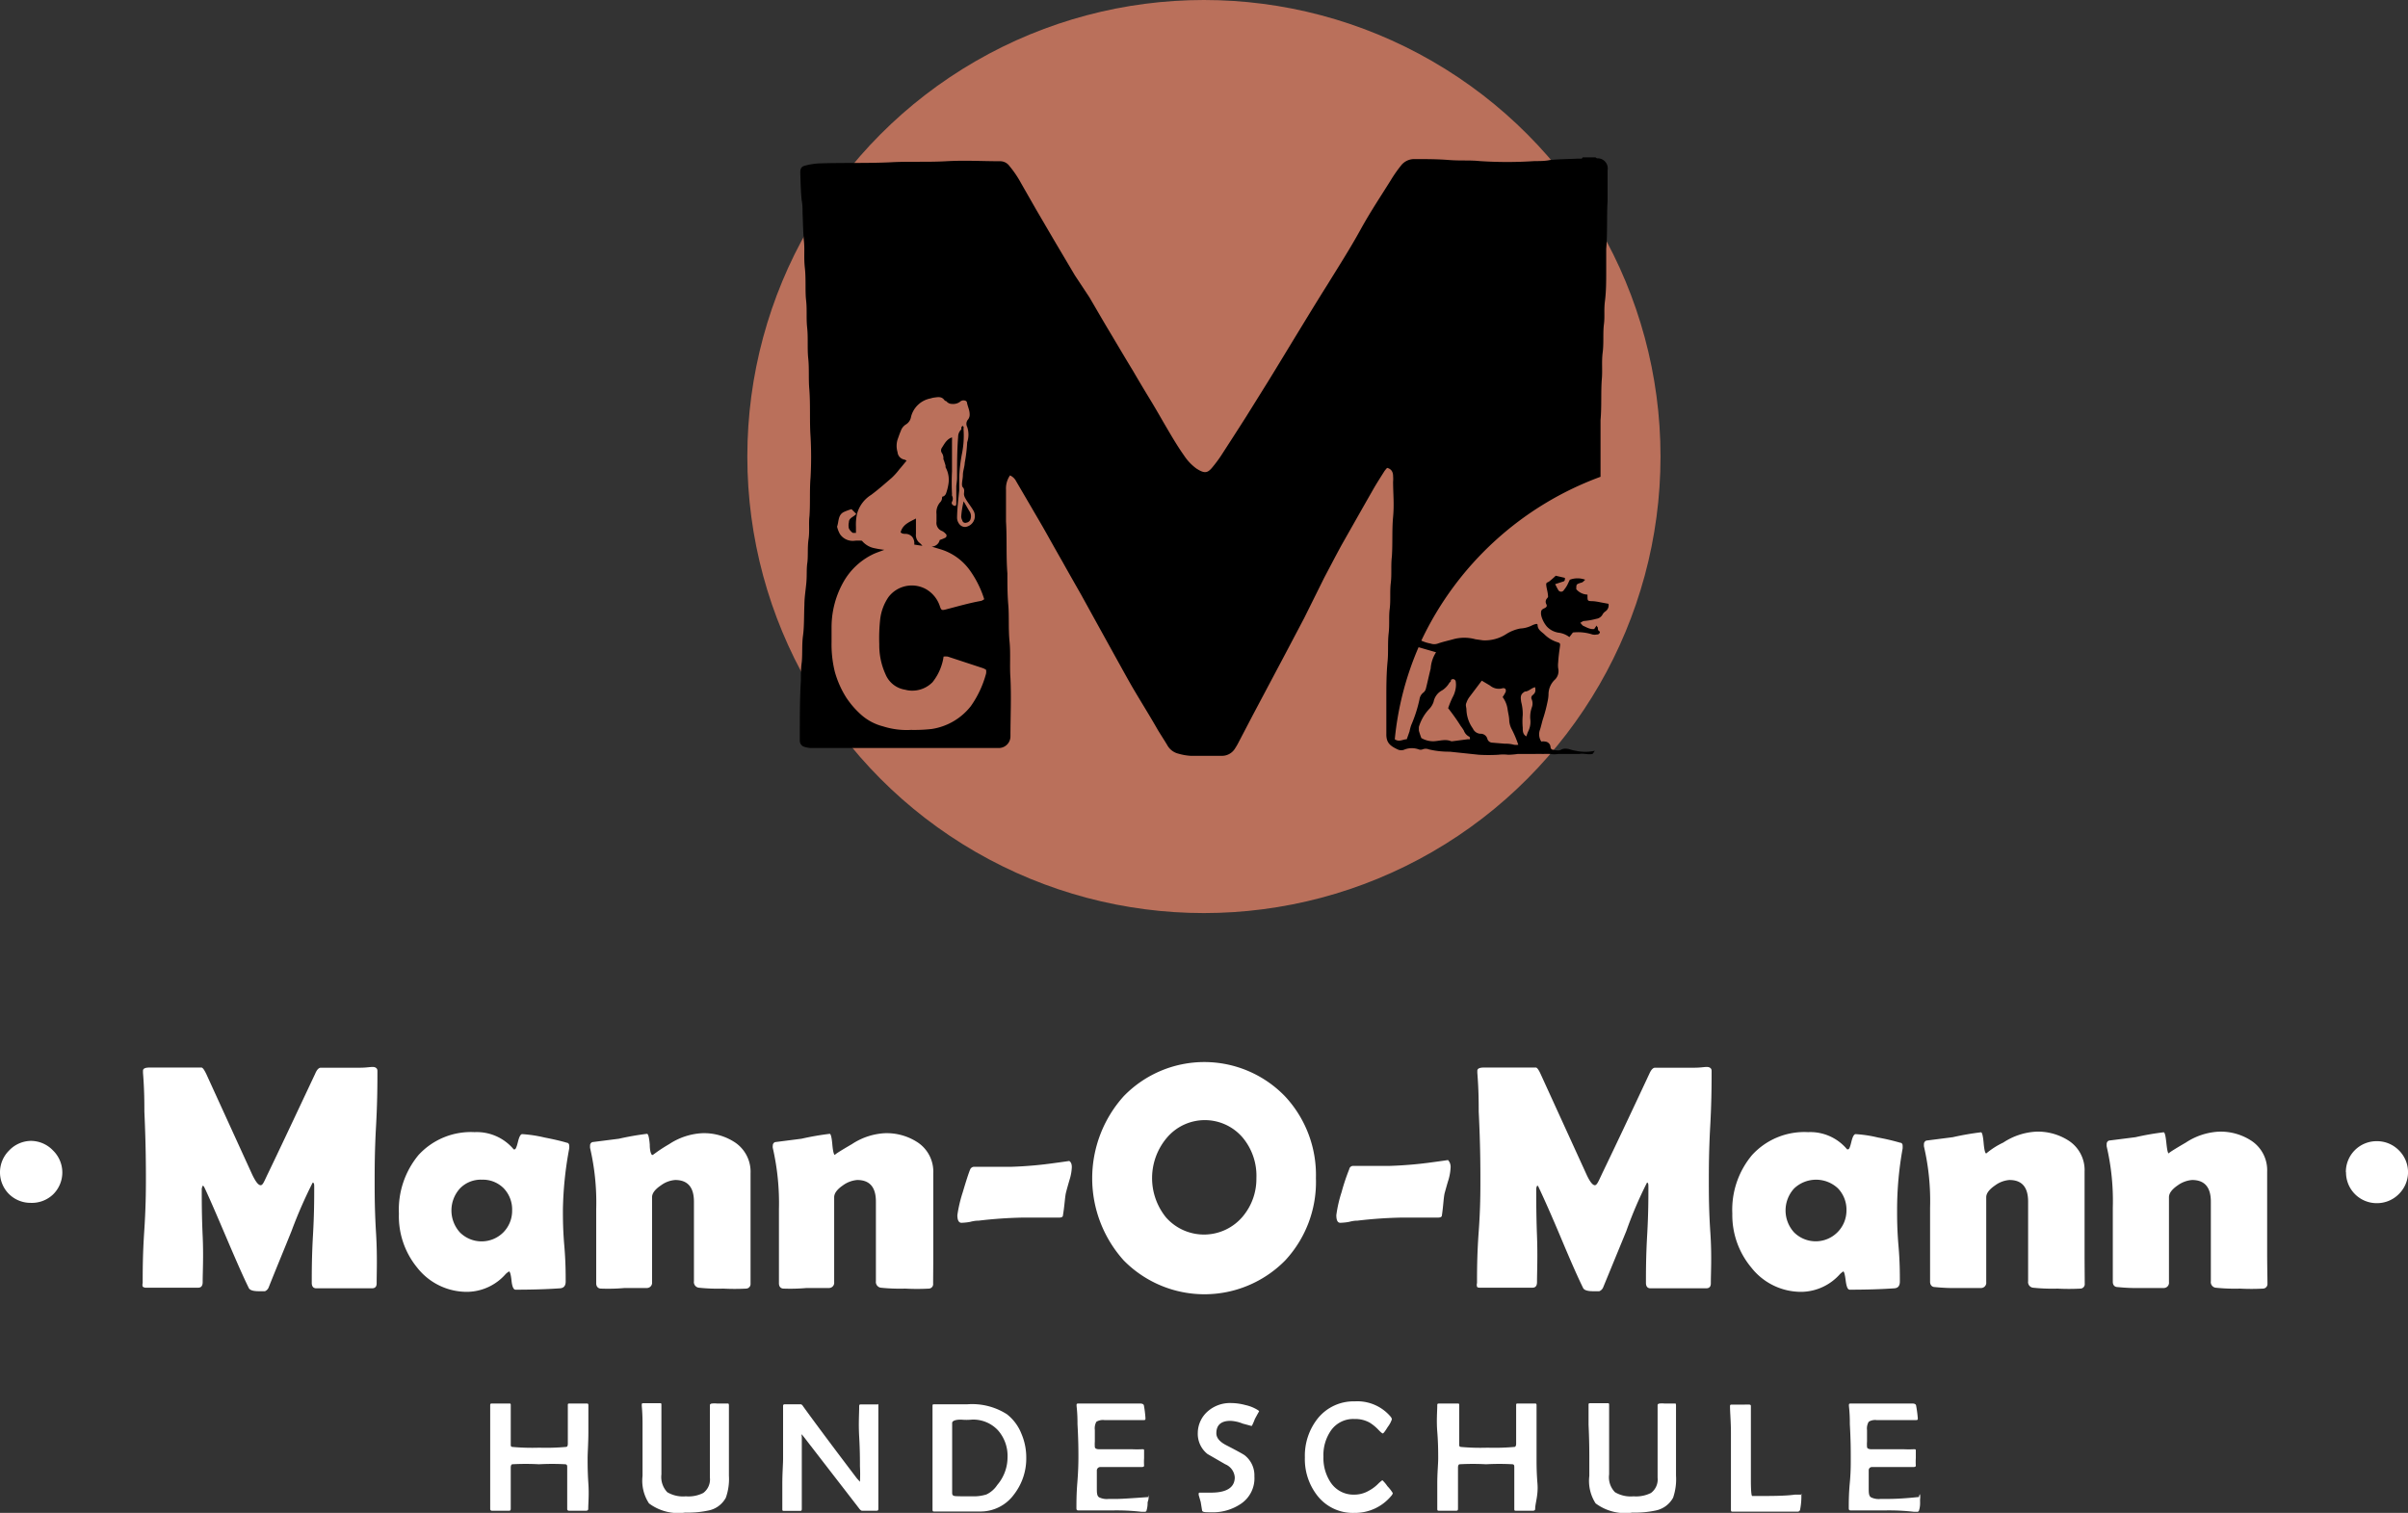
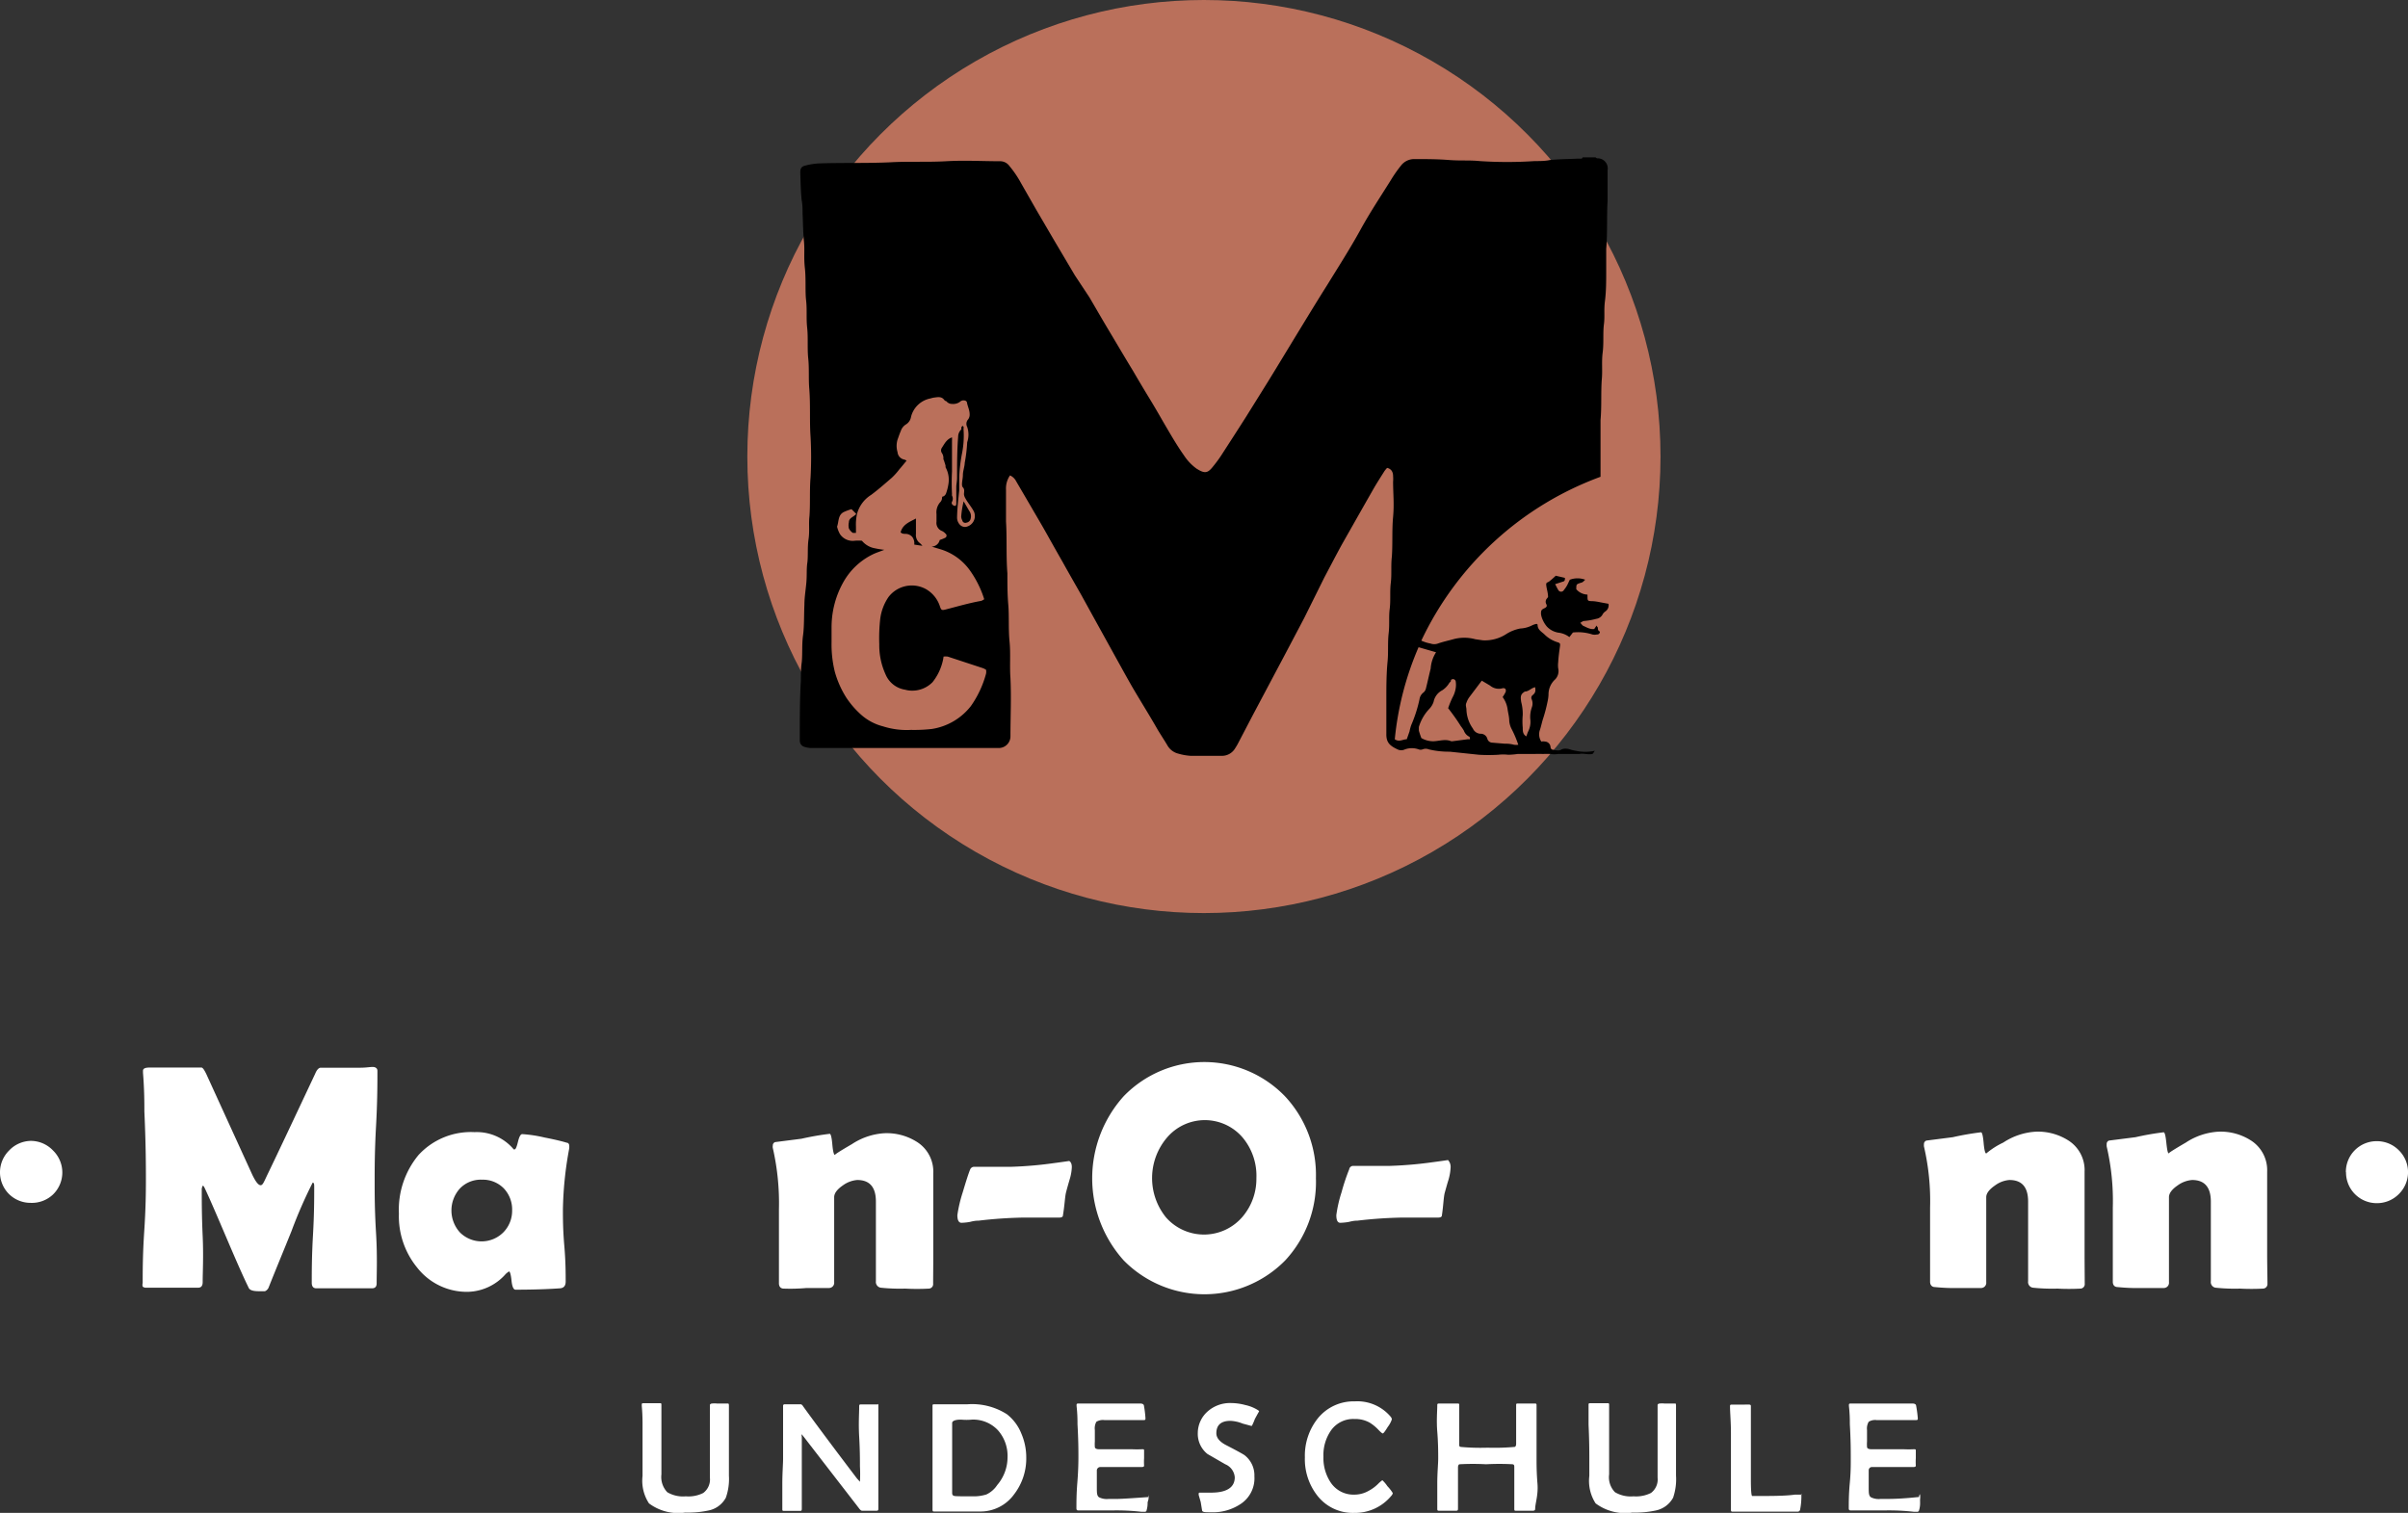
<svg xmlns="http://www.w3.org/2000/svg" id="Ebene_1" data-name="Ebene 1" viewBox="0 0 156.95 98.62">
  <rect x="0" y="0" width="156.95" height="98.62" fill="#333333" stroke="none" />
  <defs>
    <style>.cls-1{fill:#ba705b;}.cls-2{fill:#fff;}</style>
  </defs>
  <circle class="cls-1" cx="78.47" cy="29.76" r="29.76" />
  <path d="M103.16,10.26H104s.07.06.1.06a.66.66,0,0,1,.68.78c0,.67,0,1.34,0,2-.06,1,0,2.08-.09,3.12,0,.51,0,1,0,1.53s0,1.24-.08,1.86,0,1-.07,1.54,0,1.22-.08,1.83,0,1.19-.06,1.78c-.06.87,0,1.75-.08,2.62,0,1.12,0,2.23,0,3.35v.35A20.86,20.86,0,0,0,92.64,41.76a2.44,2.44,0,0,0,.6.19.72.72,0,0,0,.48,0c.31-.11.64-.18,1-.28a2.71,2.71,0,0,1,1.44,0l.49.07a2.55,2.55,0,0,0,1.56-.43,2.64,2.64,0,0,1,.88-.34,1.89,1.89,0,0,0,.78-.21,1.22,1.22,0,0,1,.27-.09s.08,0,.08.08c0,.27.22.41.42.58a2.08,2.08,0,0,0,.86.53c.21.06.2.11.17.32s-.09.63-.11,1a1.58,1.58,0,0,0,0,.38.78.78,0,0,1-.19.72,1.32,1.32,0,0,0-.44,1,2.63,2.63,0,0,1-.07.49,9.65,9.65,0,0,1-.26,1c-.09.26-.14.53-.22.78a.86.86,0,0,0,.08.79.72.72,0,0,1,.25,0,.38.38,0,0,1,.35.34c0,.1.06.18.14.19s.39.1.55,0,.42-.08.64,0a2.82,2.82,0,0,0,.31.07,2.93,2.93,0,0,0,1.25,0c-.09.12-.12.2-.17.21-.28.06-.57-.06-.85,0,0,0-.06,0-.09,0-.43,0-.86,0-1.29,0a1.58,1.58,0,0,1-.49,0,4.1,4.1,0,0,0-.49,0,5.54,5.54,0,0,0-.56,0c-.37,0-.73,0-1.1,0a4.44,4.44,0,0,1-.62.05,2.66,2.66,0,0,0-.63,0,10.77,10.77,0,0,1-1.27,0L94.49,49a5.67,5.67,0,0,1-1.36-.15.53.53,0,0,0-.41,0,.36.36,0,0,1-.25,0,1.33,1.33,0,0,0-.9,0,.54.54,0,0,1-.48,0c-.49-.23-.74-.44-.73-1,0-.77,0-1.53,0-2.3s0-1.62.08-2.43c.06-.61,0-1.22.07-1.83s0-1.07.07-1.61,0-1.12.07-1.68,0-1.14.07-1.72c.06-.85,0-1.72.08-2.58s0-1.53,0-2.3a2.17,2.17,0,0,0,0-.36c0-.24-.09-.47-.39-.54a1.92,1.92,0,0,0-.18.22c-.27.43-.55.86-.8,1.31-.67,1.17-1.33,2.34-2,3.52-.38.7-.75,1.41-1.12,2.11L85,40.3l-1.25,2.37-2.08,3.92-.93,1.78a4.1,4.1,0,0,1-.23.4,1,1,0,0,1-.9.5c-.66,0-1.32,0-2,0a3.73,3.73,0,0,1-.8-.14,1.13,1.13,0,0,1-.72-.54c-.2-.34-.42-.67-.62-1-.57-1-1.14-1.9-1.7-2.86-.36-.63-.71-1.27-1.06-1.9l-1.42-2.57-.81-1.47c-.42-.74-.84-1.47-1.25-2.21-.34-.59-.67-1.18-1-1.77s-.67-1.16-1-1.73l-1-1.71a.82.82,0,0,0-.4-.38,1.5,1.5,0,0,0-.26.93c0,.69,0,1.38,0,2.07.07,1.12,0,2.25.09,3.38,0,.69,0,1.38.06,2.07s0,1.58.08,2.37,0,1.6.06,2.4c.06,1.26,0,2.52,0,3.78a.76.76,0,0,1-.73.77c-.13,0-.26,0-.39,0H53.27c-.15,0-.29,0-.44,0a1.59,1.59,0,0,1-.38-.07.41.41,0,0,1-.32-.42v-.39c0-1.18,0-2.35.07-3.52,0-.4,0-.81.06-1.21.05-.57,0-1.15.08-1.72s.06-1.34.09-2v0c0-.5.09-1,.13-1.49s0-.83.06-1.25,0-1,.08-1.54,0-1,.06-1.5c.06-.83,0-1.67.07-2.51a24.17,24.17,0,0,0,0-2.69c-.07-1,0-2.05-.08-3.08-.06-.67,0-1.34-.07-2s0-1.36-.07-2,0-1.19-.07-1.79,0-1.4-.08-2.11,0-1.17-.06-1.75-.06-1.19-.09-1.79c0-.3,0-.59-.06-.89-.06-.59-.07-1.19-.09-1.79,0-.27.07-.4.34-.46a4.36,4.36,0,0,1,.94-.14c1.52-.05,3,0,4.57-.07,1.21-.07,2.43,0,3.66-.07s2.32,0,3.49,0a.75.75,0,0,1,.64.32,6.74,6.74,0,0,1,.74,1.09l1,1.75,1.17,2,1.35,2.28L71,19.37c.44.75.87,1.5,1.32,2.25s1,1.69,1.52,2.54c.35.6.7,1.19,1.06,1.78s.63,1.06.94,1.6c.43.73.85,1.47,1.34,2.16a3.27,3.27,0,0,0,.81.85l.15.09c.38.21.57.19.85-.14a9.11,9.11,0,0,0,.58-.77c.55-.85,1.1-1.7,1.64-2.55l1.44-2.31c.69-1.12,1.37-2.25,2.06-3.38s1.22-2,1.82-2.95C87.25,17.37,88,16.2,88.66,15s1.32-2.18,2-3.27a8.6,8.6,0,0,1,.65-.93,1.08,1.08,0,0,1,.87-.43c.75,0,1.5,0,2.26.06s1.31,0,2,.07a26.87,26.87,0,0,0,3.59,0c.35,0,.69,0,1-.07.6-.06,1.21-.06,1.82-.09h.25S103.14,10.28,103.16,10.26ZM62.74,27.76a.17.17,0,0,1,.06.06.28.28,0,0,1,0,.13,5.9,5.9,0,0,1-.09,1.57,10.49,10.49,0,0,0-.19,1.58c0,.29,0,.58,0,.87-.06.59-.13,1.18-.14,1.77a.68.68,0,0,0,.2.48.47.47,0,0,0,.35.13.72.72,0,0,0,.55-1c-.16-.31-.4-.57-.56-.87a.62.62,0,0,1-.09-.26c0-.15.06-.32-.07-.45s0-.53,0-.8.11-.53.12-.8a10,10,0,0,0,.16-1.34,1.55,1.55,0,0,0,0-1,.43.43,0,0,1,.06-.49.51.51,0,0,0,.1-.34c0-.28-.14-.52-.18-.79a.19.19,0,0,0-.13-.1.34.34,0,0,0-.33.09.76.76,0,0,1-.51.13.46.46,0,0,1-.37-.18c-.05,0-.12-.05-.15-.1-.16-.2-.38-.17-.59-.14a1.27,1.27,0,0,0-.28.06,1.62,1.62,0,0,0-1.28,1.2.71.71,0,0,1-.32.49.8.8,0,0,0-.35.44c-.08.18-.14.37-.21.56a1.4,1.4,0,0,0,0,.81.54.54,0,0,0,.45.49.61.61,0,0,1,.14.07c-.16.19-.3.37-.46.55a4.44,4.44,0,0,1-.5.56c-.44.38-.88.77-1.35,1.12a2.1,2.1,0,0,0-.92,1.24,3.21,3.21,0,0,0-.07.83c0,.13,0,.26,0,.41-.08,0-.16,0-.2,0a.79.79,0,0,1-.26-.29.91.91,0,0,1,0-.41c0-.29.32-.34.48-.54l-.31-.31a3.84,3.84,0,0,0-.51.19c-.38.2-.31.62-.43.95a1.79,1.79,0,0,0,.19.49,1,1,0,0,0,.95.43,2.53,2.53,0,0,1,.48,0,1.4,1.4,0,0,0,.84.49,5.74,5.74,0,0,0,.62.1c-.28.11-.54.19-.78.31a4.41,4.41,0,0,0-1.87,1.76,6,6,0,0,0-.79,2.94c0,.32,0,.64,0,1a7.42,7.42,0,0,0,.21,1.93,6.32,6.32,0,0,0,.74,1.68,5.68,5.68,0,0,0,.9,1.06,3.41,3.41,0,0,0,1.51.83,5.07,5.07,0,0,0,1.82.23,10.24,10.24,0,0,0,1.35-.06,4,4,0,0,0,2.54-1.48,6.6,6.6,0,0,0,1-2.13.7.7,0,0,0,0-.25,1.18,1.18,0,0,0-.19-.1l-2.31-.76a1.26,1.26,0,0,0-.27,0,2.76,2.76,0,0,1-.1.47,3.43,3.43,0,0,1-.62,1.2,1.85,1.85,0,0,1-1.4.55,1.59,1.59,0,0,1-.38-.06,1.65,1.65,0,0,1-1.28-1A4.57,4.57,0,0,1,57.31,42a11.3,11.3,0,0,1,.06-1.64,3.24,3.24,0,0,1,.54-1.44,1.91,1.91,0,0,1,2.42-.53,2,2,0,0,1,.94,1.16c.08.22.12.24.33.19.78-.2,1.56-.43,2.35-.57a.66.66,0,0,0,.2-.11,6.63,6.63,0,0,0-.9-1.83,3.66,3.66,0,0,0-2-1.44l-.53-.16a.55.55,0,0,0,.53-.43,2.59,2.59,0,0,0,.37-.15.16.16,0,0,0,0-.27.66.66,0,0,0-.23-.17.56.56,0,0,1-.35-.6c0-.17,0-.33,0-.5a1,1,0,0,1,.23-.76.41.41,0,0,0,.13-.29s0-.1.07-.1.18-.13.2-.22a3.2,3.2,0,0,0,.16-.68,1.68,1.68,0,0,0-.2-1s0-.07,0-.1a2,2,0,0,0-.08-.26c0-.07-.07-.14-.06-.2a.59.59,0,0,0-.1-.37.3.3,0,0,1,0-.34c.17-.26.31-.56.66-.68a1.62,1.62,0,0,1,0,.22c0,.65,0,1.31,0,2a14.4,14.4,0,0,0,0,1.47.4.4,0,0,0,0,.11.41.41,0,0,1,0,.4c-.05.1,0,.21.15.26s.13-.16.13-.24,0-.43,0-.65,0-.24,0-.36.05-.37.05-.56c0-.9,0-1.79.07-2.69a.66.66,0,0,1,.22-.49C62.63,27.88,62.68,27.81,62.74,27.76ZM96.58,44.37l-.83,1.1a1.35,1.35,0,0,0-.17.34c-.08.16,0,.3,0,.44A2.24,2.24,0,0,0,96,47.49a.57.57,0,0,0,.48.34.45.45,0,0,1,.47.35.34.34,0,0,0,.29.23l.85.07a2.05,2.05,0,0,1,.6.07,1.2,1.2,0,0,0,.27,0,7,7,0,0,0-.42-1,1.4,1.4,0,0,1-.17-.57c0-.26-.08-.52-.11-.77a1.76,1.76,0,0,0-.32-.77,3,3,0,0,0,.19-.32.27.27,0,0,0,0-.2.2.2,0,0,0-.18-.06.88.88,0,0,1-.83-.17Zm-4.12-2.18a19.94,19.94,0,0,0-1.55,6c.29.2.53,0,.78,0l.18-.51a3.11,3.11,0,0,1,.11-.41,8.9,8.9,0,0,0,.54-1.68.66.66,0,0,1,.25-.44.48.48,0,0,0,.17-.27c.11-.43.2-.87.31-1.3a2.22,2.22,0,0,1,.35-1.06Zm1.92,4a6.37,6.37,0,0,1,.29-.72,1.79,1.79,0,0,0,.21-.6,1.42,1.42,0,0,0,0-.46.18.18,0,0,0-.31-.08c0,.05,0,.11-.09.16A1.47,1.47,0,0,1,94,45a1.07,1.07,0,0,0-.56.75,1.23,1.23,0,0,1-.27.45,2.91,2.91,0,0,0-.69,1.19c0,.07,0,.2,0,.23s.1.33.16.49a1.54,1.54,0,0,0,.75.21c.4,0,.8-.17,1.2,0,0,0,0,0,.07,0l1-.13.15,0c0-.08,0-.17-.09-.19a.72.72,0,0,1-.31-.38,3,3,0,0,0-.2-.29C94.92,46.86,94.66,46.52,94.38,46.15Zm5.67-1.39c-.25.05-.41.28-.67.28,0,0,0,0-.08.06-.23.16-.18.39-.15.62a3.06,3.06,0,0,1,.1.84,4.64,4.64,0,0,0,0,.84c0,.2,0,.44.24.56a2.24,2.24,0,0,1,.11-.31,1.4,1.4,0,0,0,.14-.83,1.87,1.87,0,0,1,.1-.74.72.72,0,0,0,0-.52.22.22,0,0,1,.06-.29C100.11,45.14,100.09,45,100.05,44.76Z" />
  <path d="M103.91,41l.16-.23c0,.07.09.13.08.17s0,.19.13.23a.18.18,0,0,1-.2.19.69.69,0,0,1-.29,0,3,3,0,0,0-1.27-.13l-.23.3a1.45,1.45,0,0,0-.72-.29,1.31,1.31,0,0,1-.75-.4,1.85,1.85,0,0,1-.3-.51,1.18,1.18,0,0,1-.08-.31c0-.18,0-.27.2-.36s.2-.17.14-.29a.32.32,0,0,1,.07-.38s.05-.08.05-.07c0-.27-.08-.49-.11-.71s0-.21.16-.29a4.78,4.78,0,0,0,.45-.39l.6.14c0,.14,0,.22-.15.25l-.49.16c.08.14.13.26.2.37a.21.21,0,0,0,.38,0,1.87,1.87,0,0,0,.2-.29c.07-.13.12-.26.18-.37a1.43,1.43,0,0,1,1,0,2.07,2.07,0,0,1-.17.16A.85.85,0,0,1,103,38c-.26.09-.26.09-.26.41a1,1,0,0,0,.73.35s0,0,0,.07c0,.36,0,.35.37.36a3.4,3.4,0,0,1,.46.07l.54.1a.48.48,0,0,1-.21.5.57.57,0,0,0-.19.22.55.55,0,0,1-.4.26,4.32,4.32,0,0,1-.8.14c-.07,0-.14.07-.24.12.09.09.15.19.22.21S103.66,41.06,103.91,41Z" />
  <path d="M60.12,35.58l-.53-.08a.7.7,0,0,0-.13-.5.59.59,0,0,0-.44-.2c-.11,0-.22,0-.32-.1.14-.53.6-.68,1-.9,0,.35,0,.66,0,1a.67.67,0,0,0,.19.55A1.17,1.17,0,0,1,60.12,35.58Z" />
  <path d="M62.81,32.68c.16.27.28.49.41.7a.58.58,0,0,1,.05.41.33.33,0,0,1-.28.28.2.2,0,0,1-.27-.15.59.59,0,0,1-.07-.24A5.73,5.73,0,0,1,62.81,32.68Z" />
  <path class="cls-2" d="M0,76.39A2,2,0,0,1,.59,75,2,2,0,0,1,2,74.37,2,2,0,0,1,3.46,75a2,2,0,0,1,0,2.86A2,2,0,0,1,2,78.41a2,2,0,0,1-1.43-.59A2,2,0,0,1,0,76.39Z" />
  <path class="cls-2" d="M24.55,83.66c0,.21-.1.32-.3.32H20.62q-.3,0-.3-.36c0-.69,0-1.73.08-3.11s.08-2.41.08-3.1c0-.2,0-.31-.1-.32A30.44,30.44,0,0,0,19,80.25c-.49,1.22-1,2.44-1.48,3.65a.45.45,0,0,1-.25.27h-.41c-.36,0-.57-.07-.64-.2-.37-.75-.85-1.85-1.46-3.28s-1.12-2.62-1.44-3.29a.47.47,0,0,0-.09-.12.47.47,0,0,0-.08.3c0,.67,0,1.67.06,3s0,2.35,0,3c0,.24-.1.36-.29.36H9.55a.34.34,0,0,1-.25-.07.43.43,0,0,1,0-.23c0-.74,0-1.86.1-3.36s.11-2.61.11-3.36,0-2.28-.1-4.46c0-.56,0-1.41-.09-2.53V69.8c0-.14.13-.21.43-.21l1.69,0c.75,0,1.32,0,1.69,0,.08,0,.18.14.32.43l3,6.57c.22.45.39.67.54.67s.23-.26.48-.77c.69-1.43,1.71-3.6,3.07-6.49.11-.27.24-.4.37-.4l.9,0,.91,0c.17,0,.43,0,.78,0s.62-.05.79-.05.31.08.31.25c0,.8,0,2-.09,3.61s-.09,2.81-.09,3.61,0,1.87.09,3.36S24.55,82.92,24.55,83.66Z" />
  <path class="cls-2" d="M36.69,78.85c0,.53,0,1.31.09,2.35s.09,1.82.09,2.34c0,.27-.12.42-.36.44q-1.27.09-2.91.09c-.13,0-.22-.2-.26-.59s-.1-.59-.16-.6a1.19,1.19,0,0,0-.22.17,3.39,3.39,0,0,1-2.46,1.16,4.11,4.11,0,0,1-3.31-1.58A5.28,5.28,0,0,1,26,79.11a5.58,5.58,0,0,1,1.28-3.82,4.63,4.63,0,0,1,3.65-1.49,3.14,3.14,0,0,1,2.55,1.12.08.08,0,0,0,.07,0c.06,0,.13-.16.21-.49s.17-.5.28-.5a8.66,8.66,0,0,1,1.45.22c.67.13,1.16.25,1.45.34.1,0,.16.1.16.17a1,1,0,0,1,0,.21A23.51,23.51,0,0,0,36.69,78.85Zm-3.31.06a2,2,0,0,0-.54-1.44,1.91,1.91,0,0,0-1.43-.57,1.88,1.88,0,0,0-1.43.57,2.13,2.13,0,0,0,0,2.87,2,2,0,0,0,2.82,0A2,2,0,0,0,33.38,78.91Z" />
-   <path class="cls-2" d="M48.92,83.68a.3.3,0,0,1-.29.32,14.49,14.49,0,0,1-1.49,0,11.86,11.86,0,0,1-1.6-.06.37.37,0,0,1-.31-.42c0-.32,0-.81,0-1.46s0-1.14,0-1.47,0-.63,0-1.13,0-.88,0-1.13c0-.94-.41-1.41-1.22-1.41a1.77,1.77,0,0,0-.93.35c-.39.26-.58.52-.58.77v5.54a.34.34,0,0,1-.32.38c-.24,0-.72,0-1.46,0A12.28,12.28,0,0,1,39.18,84c-.21,0-.32-.15-.32-.34,0-.53,0-1.34,0-2.41s0-1.88,0-2.42a15.67,15.67,0,0,0-.4-4,1,1,0,0,1,0-.15.23.23,0,0,1,.15-.23l1.73-.22a18.34,18.34,0,0,1,1.83-.32q.12,0,.18.69c0,.46.1.69.17.69s.29-.24,1.1-.71a4.3,4.3,0,0,1,2.13-.71,3.66,3.66,0,0,1,2.17.61,2.3,2.3,0,0,1,1,2v3.27c0,.45,0,1.11,0,2S48.92,83.24,48.92,83.68Z" />
  <path class="cls-2" d="M60.82,83.68a.29.29,0,0,1-.28.32A14.6,14.6,0,0,1,59,84a12.07,12.07,0,0,1-1.6-.06.38.38,0,0,1-.31-.42c0-.32,0-.81,0-1.46s0-1.14,0-1.47,0-.63,0-1.13,0-.88,0-1.13c0-.94-.4-1.41-1.22-1.41a1.83,1.83,0,0,0-.93.35c-.38.26-.57.52-.57.77v5.54a.34.34,0,0,1-.32.38c-.24,0-.73,0-1.47,0A12.28,12.28,0,0,1,51.08,84c-.21,0-.31-.15-.31-.34,0-.53,0-1.34,0-2.41s0-1.88,0-2.42a16.13,16.13,0,0,0-.4-4,.44.44,0,0,1,0-.15.23.23,0,0,1,.15-.23l1.72-.22a18.26,18.26,0,0,1,1.84-.32c.07,0,.13.23.17.69s.1.69.18.69c-.08,0,.29-.24,1.1-.71a4.3,4.3,0,0,1,2.13-.71,3.68,3.68,0,0,1,2.17.61,2.29,2.29,0,0,1,1,2v3.27c0,.45,0,1.11,0,2S60.82,83.24,60.82,83.68Z" />
  <path class="cls-2" d="M69.86,76.08a3.11,3.11,0,0,1-.15.83c-.08.28-.16.55-.23.83s-.09.84-.2,1.49c0,.1-.1.14-.24.14H66.68a28.72,28.72,0,0,0-2.89.2c-.07,0-.26,0-.56.08a3.57,3.57,0,0,1-.56.06c-.18,0-.27-.17-.27-.5a9,9,0,0,1,.35-1.49c.23-.77.39-1.27.49-1.5a.28.28,0,0,1,.27-.16c.27,0,.67,0,1.2,0s.93,0,1.2,0a25.82,25.82,0,0,0,2.78-.24c.68-.09,1-.14,1-.14C69.79,75.74,69.86,75.86,69.86,76.08Z" />
  <path class="cls-2" d="M85.77,76.8a7.51,7.51,0,0,1-2,5.36,7.38,7.38,0,0,1-10.53,0,8,8,0,0,1,0-10.7,7.31,7.31,0,0,1,10.51,0A7.51,7.51,0,0,1,85.77,76.8Zm-3.88,0A3.88,3.88,0,0,0,81,74.16a3.24,3.24,0,0,0-4.94,0,4.07,4.07,0,0,0-.06,5.2,3.3,3.3,0,0,0,5-.06A3.81,3.81,0,0,0,81.89,76.78Z" />
  <path class="cls-2" d="M94.55,76.08a3.47,3.47,0,0,1-.14.83c-.09.28-.16.55-.24.83s-.09.84-.19,1.49c0,.1-.11.14-.25.14H91.37a28.72,28.72,0,0,0-2.89.2c-.07,0-.25,0-.55.08a3.67,3.67,0,0,1-.57.06c-.18,0-.26-.17-.26-.5a8.49,8.49,0,0,1,.34-1.49,13.66,13.66,0,0,1,.5-1.5A.26.26,0,0,1,88.2,76c.27,0,.67,0,1.2,0s.94,0,1.2,0a25.82,25.82,0,0,0,2.78-.24c.68-.09,1-.14,1-.14C94.48,75.74,94.55,75.86,94.55,76.08Z" />
-   <path class="cls-2" d="M111.51,83.66c0,.21-.1.32-.3.32h-3.63q-.3,0-.3-.36c0-.69,0-1.73.08-3.11s.08-2.41.08-3.1c0-.2,0-.31-.09-.32A26.64,26.64,0,0,0,106,80.25L104.5,83.9a.46.46,0,0,1-.26.27h-.41c-.36,0-.57-.07-.64-.2-.37-.75-.85-1.85-1.45-3.28s-1.13-2.62-1.45-3.29a.24.24,0,0,0-.09-.12.47.47,0,0,0-.07.3c0,.67,0,1.67.05,3s0,2.35,0,3c0,.24-.1.36-.29.36H96.52c-.14,0-.22,0-.25-.07a.41.41,0,0,1,0-.23c0-.74,0-1.86.11-3.36s.11-2.61.11-3.36,0-2.28-.11-4.46c0-.56,0-1.41-.09-2.53V69.8c0-.14.14-.21.43-.21l1.69,0c.76,0,1.32,0,1.7,0,.07,0,.18.14.31.43l3,6.57c.21.45.39.67.53.67s.24-.26.48-.77c.69-1.43,1.72-3.6,3.07-6.49.12-.27.24-.4.38-.4l.9,0,.9,0c.17,0,.44,0,.79,0s.61-.05.78-.05.31.08.31.25c0,.8,0,2-.09,3.61s-.09,2.81-.09,3.61,0,1.87.1,3.36S111.51,82.92,111.51,83.66Z" />
-   <path class="cls-2" d="M123.65,78.85c0,.53,0,1.31.09,2.35s.09,1.82.09,2.34c0,.27-.11.42-.35.44-.85.06-1.82.09-2.92.09-.13,0-.21-.2-.26-.59s-.1-.59-.16-.6a1.73,1.73,0,0,0-.21.17,3.42,3.42,0,0,1-2.46,1.16,4.12,4.12,0,0,1-3.32-1.58,5.33,5.33,0,0,1-1.24-3.52,5.54,5.54,0,0,1,1.29-3.82,4.61,4.61,0,0,1,3.65-1.49,3.12,3.12,0,0,1,2.54,1.12s0,0,.07,0,.13-.16.21-.49.17-.5.28-.5a8.38,8.38,0,0,1,1.45.22,14.21,14.21,0,0,1,1.45.34c.11,0,.16.1.16.17a1.62,1.62,0,0,1,0,.21A22.48,22.48,0,0,0,123.65,78.85Zm-3.3.06a2,2,0,0,0-.55-1.44,2.08,2.08,0,0,0-2.86,0,2.12,2.12,0,0,0,0,2.87,2,2,0,0,0,2.81,0A2,2,0,0,0,120.35,78.91Z" />
  <path class="cls-2" d="M135.88,83.68a.29.29,0,0,1-.28.32,14.73,14.73,0,0,1-1.5,0,12,12,0,0,1-1.6-.06.37.37,0,0,1-.31-.42c0-.32,0-.81,0-1.46s0-1.14,0-1.47,0-.63,0-1.13,0-.88,0-1.13c0-.94-.4-1.41-1.22-1.41a1.8,1.8,0,0,0-.93.35c-.38.26-.58.52-.58.77v5.54a.34.34,0,0,1-.31.38c-.24,0-.73,0-1.47,0a12.28,12.28,0,0,1-1.56-.06c-.21,0-.32-.15-.32-.34,0-.53,0-1.34,0-2.41s0-1.88,0-2.42a15.67,15.67,0,0,0-.4-4,1,1,0,0,1,0-.15.24.24,0,0,1,.16-.23l1.72-.22a18.26,18.26,0,0,1,1.84-.32c.07,0,.13.23.17.69s.1.69.17.69a5.05,5.05,0,0,1,1.11-.71,4.3,4.3,0,0,1,2.12-.71,3.69,3.69,0,0,1,2.18.61,2.29,2.29,0,0,1,1,2v3.27c0,.45,0,1.11,0,2S135.88,83.24,135.88,83.68Z" />
  <path class="cls-2" d="M147.79,83.68a.3.3,0,0,1-.29.32,14.6,14.6,0,0,1-1.5,0,12.07,12.07,0,0,1-1.6-.06.37.37,0,0,1-.3-.42c0-.32,0-.81,0-1.46s0-1.14,0-1.47,0-.63,0-1.13,0-.88,0-1.13c0-.94-.41-1.41-1.22-1.41a1.83,1.83,0,0,0-.94.35c-.38.26-.57.52-.57.77v5.54a.34.34,0,0,1-.32.38c-.24,0-.73,0-1.47,0a12.19,12.19,0,0,1-1.55-.06c-.22,0-.32-.15-.32-.34,0-.53,0-1.34,0-2.41s0-1.88,0-2.42a15.67,15.67,0,0,0-.4-4,1,1,0,0,1,0-.15.23.23,0,0,1,.15-.23l1.73-.22a17.83,17.83,0,0,1,1.83-.32c.08,0,.13.23.18.69s.09.69.17.69c-.08,0,.29-.24,1.1-.71a4.3,4.3,0,0,1,2.13-.71,3.66,3.66,0,0,1,2.17.61,2.3,2.3,0,0,1,1,2v3.27c0,.45,0,1.11,0,2S147.79,83.24,147.79,83.68Z" />
  <path class="cls-2" d="M152.9,76.39a2,2,0,0,1,2-2,2,2,0,0,1,1.45.59,2,2,0,0,1,0,2.86,2,2,0,0,1-1.44.59,2,2,0,0,1-2-2Z" />
-   <path class="cls-2" d="M38.34,98.36q0,.12-.15.12l-.27,0h-.55l-.28,0a.11.11,0,0,1-.12-.12c0-.3,0-.74,0-1.34s0-1,0-1.35c0-.13,0-.2-.12-.22a15.72,15.72,0,0,0-1.72,0,16.12,16.12,0,0,0-1.73,0c-.07,0-.11.09-.11.22q0,.45,0,1.32c0,.59,0,1,0,1.32,0,.11,0,.17-.12.17l-.28,0h-.55l-.27,0a.11.11,0,0,1-.12-.12c0-.36,0-.91,0-1.64s0-1.28,0-1.65,0-1,0-1.74,0-1.35,0-1.73c0-.07,0-.11.12-.11h.27l.28,0,.28,0h.28c.08,0,.11,0,.11.09,0,.29,0,.71,0,1.29s0,1,0,1.28c0,.1,0,.15.1.17a14.51,14.51,0,0,0,1.76.05,14.57,14.57,0,0,0,1.74-.05q.12,0,.12-.21,0-.42,0-1.26t0-1.26c0-.07,0-.1.12-.1h.27l.28,0,.27,0h.27c.08,0,.13,0,.13.11,0,.38,0,1,0,1.73s-.05,1.36-.05,1.74,0,.91.05,1.65S38.34,98,38.34,98.36Z" />
  <path class="cls-2" d="M47.51,91.6c0,.38,0,1,0,1.73s0,1.35,0,1.73v.57c0,.25,0,.43,0,.56a3.66,3.66,0,0,1-.2,1.44,1.65,1.65,0,0,1-1.16.84,6.39,6.39,0,0,1-1.49.13A3.18,3.18,0,0,1,42.3,98a2.69,2.69,0,0,1-.42-1.79v-.55c0-.27,0-.47,0-.62,0-.39,0-1.11,0-2.17,0-.27,0-.67-.05-1.22v-.08c0-.07,0-.1.13-.1H43c.08,0,.11,0,.11.09q0,.75,0,2.28c0,1,0,1.77,0,2.27a1.44,1.44,0,0,0,.38,1.16,2,2,0,0,0,1.21.27,2.13,2.13,0,0,0,1.14-.22,1.1,1.1,0,0,0,.43-1c0-.53,0-1.32,0-2.37s0-1.84,0-2.36c0,0,0-.09.15-.1a1.47,1.47,0,0,1,.3,0l.21,0,.28,0h.27C47.47,91.49,47.51,91.53,47.51,91.6Z" />
  <path class="cls-2" d="M57.25,91.6c0,.38,0,1,0,1.73s0,1.35,0,1.73,0,.9,0,1.63,0,1.26,0,1.62c0,.11,0,.17-.12.17l-.23,0h-.46l-.25,0c-.06,0-.13-.06-.21-.17L52.65,94c-.22-.29-.35-.45-.39-.49s0,.07,0,.21c0,.51,0,1.28,0,2.3s0,1.79,0,2.3c0,.11,0,.17-.1.17l-.26,0h-.52l-.27,0c-.08,0-.12,0-.12-.1,0-.37,0-.92,0-1.65s.05-1.29.05-1.66,0-1.12,0-2.17c0-.27,0-.68,0-1.23v-.06s0-.08.12-.08l.51,0,.26,0,.26,0s.08,0,.16.14q1.14,1.58,3.5,4.69l.2.22a9.08,9.08,0,0,0,0-1c0-.43,0-1.08-.05-1.94s0-1.51,0-1.94c0-.11,0-.16.1-.16h.27l.27,0,.28,0h.29C57.22,91.49,57.25,91.53,57.25,91.6Z" />
  <path class="cls-2" d="M66.89,95a3.83,3.83,0,0,1-.8,2.42,2.7,2.7,0,0,1-2.22,1.11l-.78,0c-.35,0-.61,0-.78,0s-.39,0-.71,0l-.7,0c-.08,0-.12,0-.12-.13,0-.36,0-.9,0-1.64s0-1.27,0-1.64,0-1,0-1.74,0-1.35,0-1.74c0-.07,0-.1.13-.1h2.15a4.21,4.21,0,0,1,2.57.65,3,3,0,0,1,.94,1.26A3.91,3.91,0,0,1,66.89,95Zm-1.22,0a2.52,2.52,0,0,0-.62-1.76,2.2,2.2,0,0,0-1.7-.7,3.69,3.69,0,0,1-.71,0c-.39,0-.58.09-.58.22s0,.63,0,1.14,0,.9,0,1.15,0,.63,0,1.14,0,.88,0,1.13.19.2.59.22h.73a2.78,2.78,0,0,0,.91-.12A1.73,1.73,0,0,0,65,96.8,2.78,2.78,0,0,0,65.67,95Z" />
  <path class="cls-2" d="M74.86,97.48a1.59,1.59,0,0,1,0,.23,2.2,2.2,0,0,1-.06.22c0,.12,0,.3-.07.53,0,.06-.06.09-.13.09l-.19,0a14.23,14.23,0,0,0-1.89-.09c-.25,0-.61,0-1.1,0l-1.09,0c-.11,0-.17,0-.17-.15,0-.37,0-.93.06-1.67s.07-1.31.07-1.68,0-1.08-.06-2.12c0-.26,0-.66-.06-1.19V91.6c0-.07,0-.11.13-.11l1,0,1,0,1,0,1,0c.16,0,.25.05.26.14a7,7,0,0,1,.1.82c0,.08,0,.12-.11.12-.28,0-.71,0-1.28,0s-1,0-1.29,0a.82.82,0,0,0-.52.11.88.88,0,0,0-.1.54v.75a2.39,2.39,0,0,0,0,.35c0,.1.12.15.26.15H72c.65,0,1.23,0,1.75,0a7.07,7.07,0,0,0,.72,0c.07,0,.1,0,.1.09s0,.27,0,.49a3.87,3.87,0,0,0,0,.49q0,.09-.15.09l-.44,0q-.28,0-1.26,0c-.55,0-.89,0-1,0a.23.23,0,0,0-.23.21s0,.1,0,.38v.74c0,.35,0,.56.16.65a1.14,1.14,0,0,0,.62.1h.55q.34,0,2-.12h.08C74.82,97.35,74.86,97.39,74.86,97.48Z" />
  <path class="cls-2" d="M82.07,92c-.07.11-.16.28-.28.5a3.84,3.84,0,0,1-.19.44.09.09,0,0,1-.08,0L81,92.8a2.45,2.45,0,0,0-.8-.18c-.61,0-.92.27-.92.81,0,.3.22.56.65.78.72.37,1.11.59,1.19.65a1.66,1.66,0,0,1,.64,1.38A2,2,0,0,1,80.92,98a3.26,3.26,0,0,1-2,.58c-.35,0-.55,0-.57-.12l-.09-.55-.13-.45a.28.28,0,0,1,0-.09.06.06,0,0,1,.07-.07l.37,0,.37,0c1,0,1.54-.33,1.54-1a1,1,0,0,0-.62-.85l-1.16-.67a1.68,1.68,0,0,1-.63-1.37A1.89,1.89,0,0,1,78.72,92a2.2,2.2,0,0,1,1.53-.54,3.63,3.63,0,0,1,.92.13,2.55,2.55,0,0,1,.85.35Z" />
  <path class="cls-2" d="M90.78,97.33a.34.34,0,0,1-.09.17,3.06,3.06,0,0,1-2.41,1.12,2.93,2.93,0,0,1-2.39-1.09A3.85,3.85,0,0,1,85.05,95a3.9,3.9,0,0,1,.85-2.55,3,3,0,0,1,2.4-1.1,2.84,2.84,0,0,1,2.34,1,.32.32,0,0,1,.08.17,1.74,1.74,0,0,1-.27.5c-.17.28-.28.42-.32.42s-.14-.08-.3-.25a2.87,2.87,0,0,0-.55-.45,1.92,1.92,0,0,0-1-.24,1.77,1.77,0,0,0-1.53.75,2.8,2.8,0,0,0-.49,1.7,2.87,2.87,0,0,0,.48,1.7,1.78,1.78,0,0,0,1.53.78,1.87,1.87,0,0,0,.94-.25,2.57,2.57,0,0,0,.61-.45,2.07,2.07,0,0,1,.28-.24,2.25,2.25,0,0,1,.33.39A2.55,2.55,0,0,1,90.78,97.33Z" />
  <path class="cls-2" d="M100.06,98.36q0,.12-.15.12l-.26,0H99.1l-.29,0c-.08,0-.11,0-.11-.12,0-.3,0-.74,0-1.34s0-1,0-1.35c0-.13,0-.2-.11-.22a16,16,0,0,0-1.73,0,15.86,15.86,0,0,0-1.72,0c-.07,0-.11.09-.11.22q0,.45,0,1.32c0,.59,0,1,0,1.32,0,.11,0,.17-.12.17l-.29,0h-.55l-.26,0c-.09,0-.13,0-.13-.12,0-.36,0-.91,0-1.64s.06-1.28.06-1.65,0-1-.06-1.74,0-1.35,0-1.73c0-.07,0-.11.13-.11h.27l.28,0,.28,0H95c.07,0,.11,0,.11.09,0,.29,0,.71,0,1.29s0,1,0,1.28c0,.1,0,.15.1.17a14.27,14.27,0,0,0,1.75.05,14.67,14.67,0,0,0,1.75-.05c.07,0,.11-.09.11-.21q0-.42,0-1.26c0-.56,0-1,0-1.26,0-.07,0-.1.11-.1h.28l.27,0,.27,0h.27c.09,0,.13,0,.13.11,0,.38,0,1,0,1.73s0,1.36,0,1.74,0,.91.06,1.65S100.06,98,100.06,98.36Z" />
  <path class="cls-2" d="M109.24,91.6c0,.38,0,1,0,1.73s0,1.35,0,1.73c0,.13,0,.32,0,.57v.56a3.7,3.7,0,0,1-.19,1.44,1.67,1.67,0,0,1-1.16.84,6.39,6.39,0,0,1-1.49.13A3.22,3.22,0,0,1,104,98a2.7,2.7,0,0,1-.41-1.79v-.55c0-.27,0-.47,0-.62,0-.39,0-1.11-.05-2.17,0-.27,0-.67,0-1.22v-.08c0-.07,0-.1.13-.1h1.1c.07,0,.11,0,.11.09q0,.75,0,2.28c0,1,0,1.77,0,2.27a1.4,1.4,0,0,0,.38,1.16,2,2,0,0,0,1.21.27,2.18,2.18,0,0,0,1.14-.22,1.1,1.1,0,0,0,.43-1q0-.8,0-2.37c0-1,0-1.84,0-2.36,0,0,0-.09.14-.1a1.47,1.47,0,0,1,.3,0l.22,0,.27,0h.27C109.2,91.49,109.24,91.53,109.24,91.6Z" />
  <path class="cls-2" d="M117.41,97.4a4.49,4.49,0,0,1-.08,1,.16.16,0,0,1-.17.14c-.25,0-.61,0-1.11,0s-.86,0-1.1,0h-1l-1,0c-.09,0-.13,0-.13-.13,0-.36,0-.9,0-1.64s0-1.27,0-1.64,0-1,0-1.73-.06-1.34-.06-1.73c0-.07,0-.11.13-.11h.27l.28,0,.28,0H114q.12,0,.12.09c0,.36,0,.89,0,1.59s0,1.24,0,1.6v.78c0,.36,0,.62,0,.79q0,1.11.09,1.11c1.23,0,2.15,0,2.78-.09l.23,0,.22,0C117.37,97.3,117.41,97.33,117.41,97.4Z" />
  <path class="cls-2" d="M125.15,97.48a.84.84,0,0,1,0,.23,2.11,2.11,0,0,0,0,.22c0,.12,0,.3-.07.53a.12.12,0,0,1-.13.09l-.19,0a14.4,14.4,0,0,0-1.9-.09c-.24,0-.61,0-1.09,0l-1.1,0c-.11,0-.17,0-.17-.15,0-.37,0-.93.07-1.67s.06-1.31.06-1.68,0-1.08-.06-2.12c0-.26,0-.66-.06-1.19V91.6c0-.07,0-.11.13-.11l1,0,1,0,1,0,1,0c.15,0,.24.05.25.14a8.12,8.12,0,0,1,.11.82c0,.08,0,.12-.11.12-.29,0-.71,0-1.29,0s-1,0-1.29,0a.79.79,0,0,0-.51.11.86.86,0,0,0-.11.54v.75a2.39,2.39,0,0,0,0,.35c0,.1.12.15.26.15h.34c.65,0,1.24,0,1.76,0a6.72,6.72,0,0,0,.71,0c.07,0,.11,0,.11.09s0,.27,0,.49a3.87,3.87,0,0,0,0,.49q0,.09-.15.09l-.44,0c-.19,0-.6,0-1.26,0s-.89,0-1,0a.21.21,0,0,0-.22.21v1.12c0,.35,0,.56.16.65a1.14,1.14,0,0,0,.62.1H123c.23,0,.88,0,2-.12h.07C125.12,97.35,125.15,97.39,125.15,97.48Z" />
</svg>